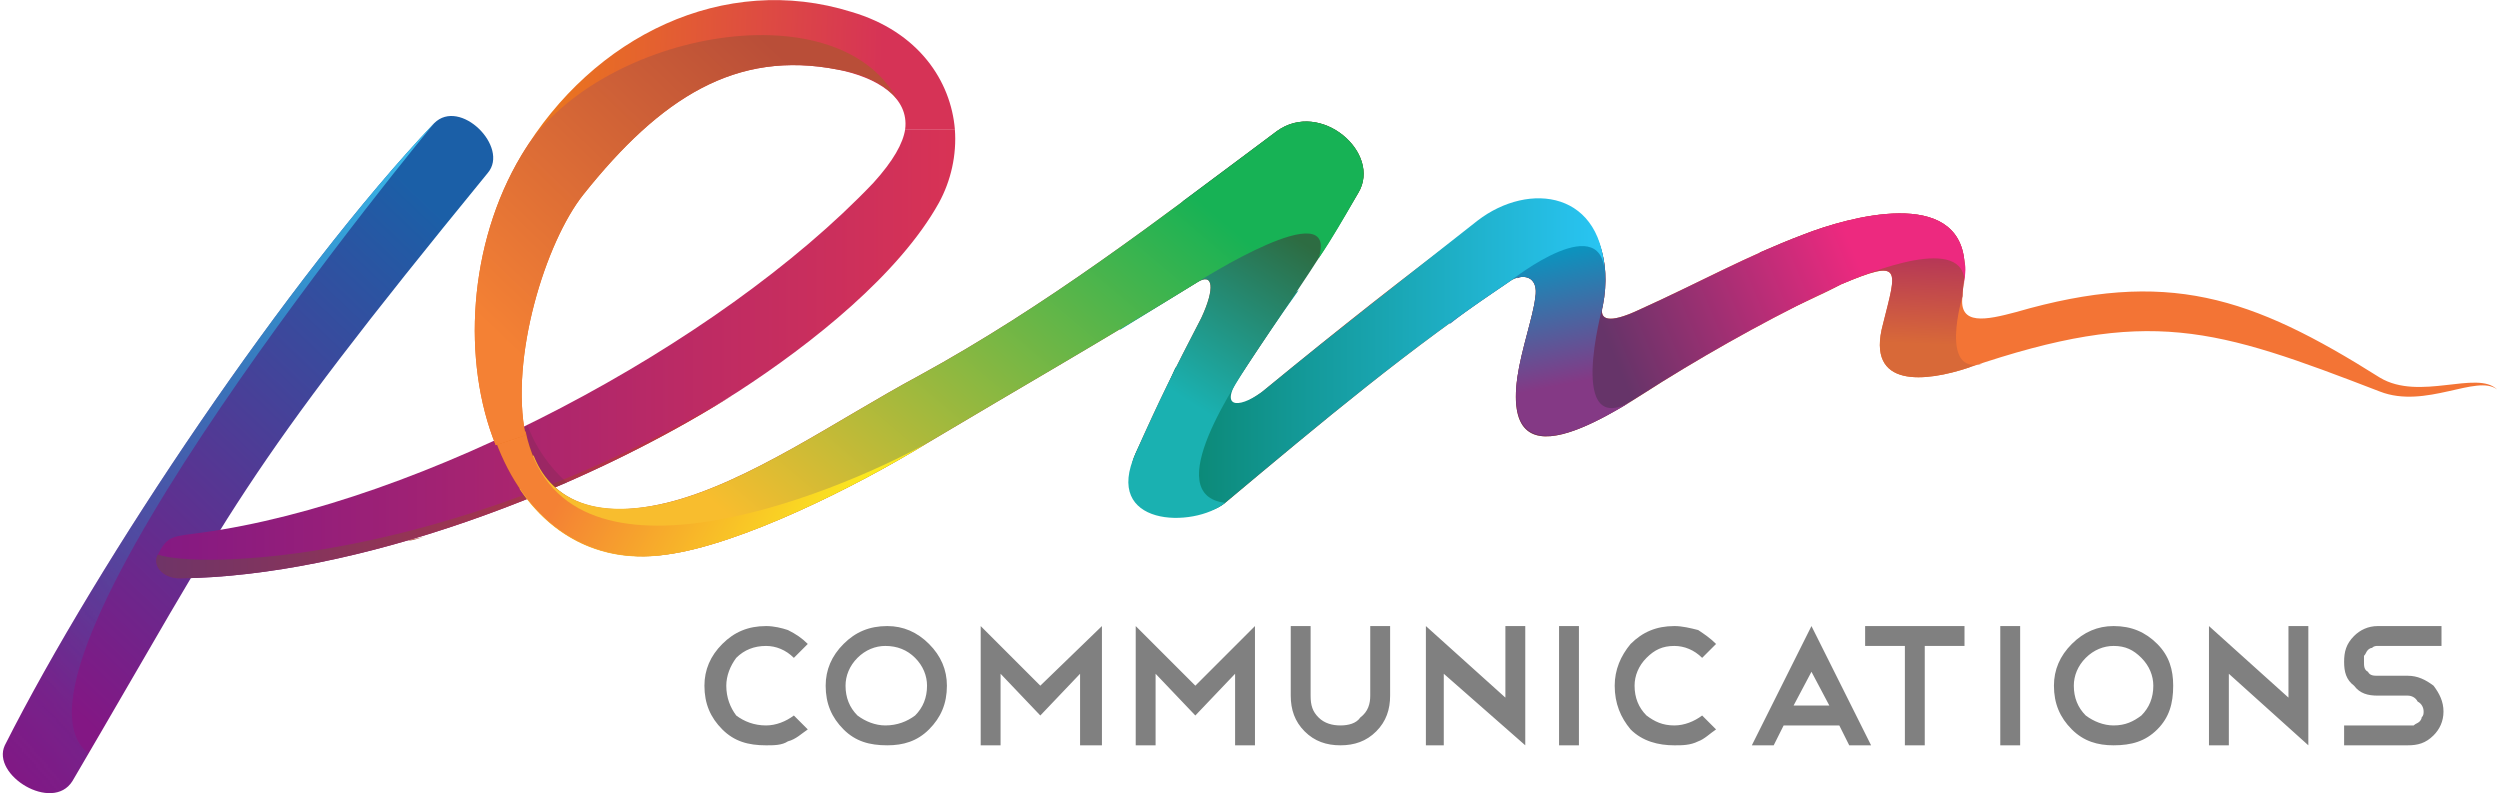
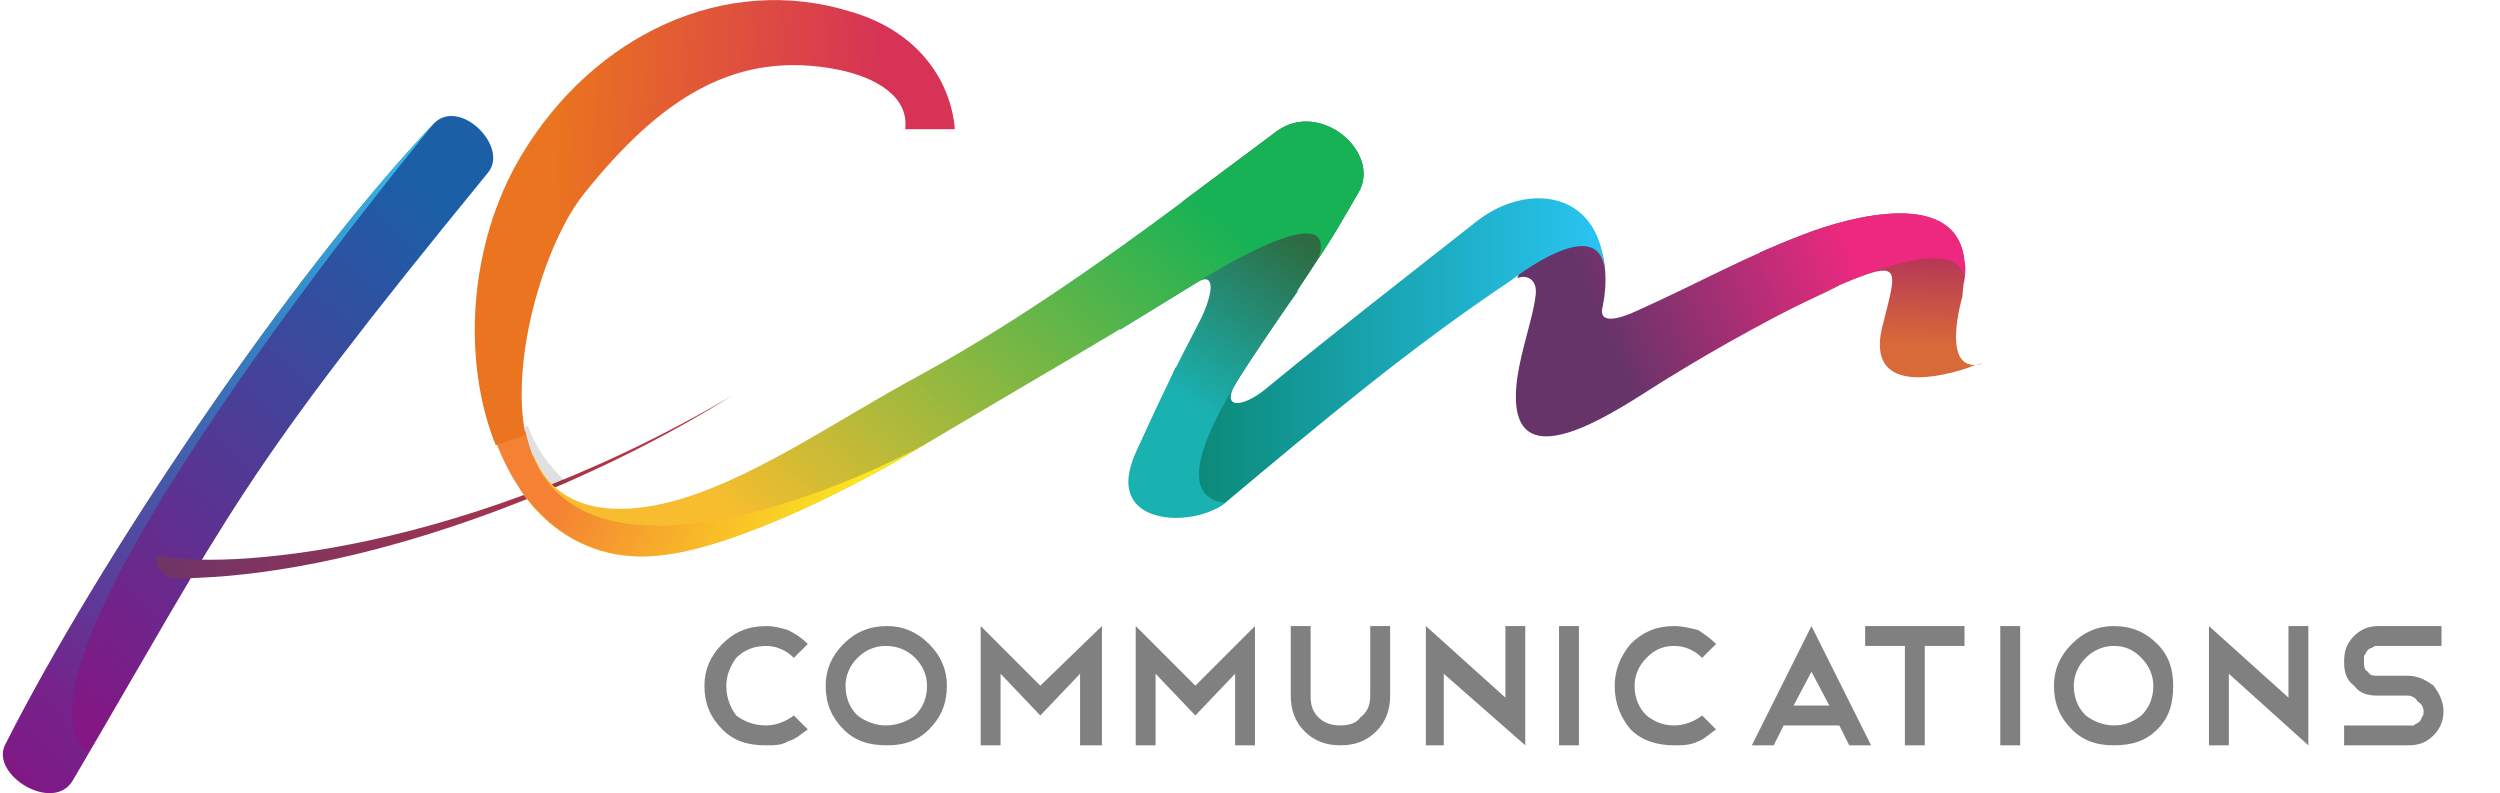
<svg xmlns="http://www.w3.org/2000/svg" xml:space="preserve" width="1.302in" height="0.413in" version="1.0" style="shape-rendering:geometricPrecision; text-rendering:geometricPrecision; image-rendering:optimizeQuality; fill-rule:evenodd; clip-rule:evenodd" viewBox="0 0 1255 399">
  <defs>
    <style type="text/css">
   
    .fil0 {fill:gray}
    .fil11 {fill:#373435;fill-opacity:0.149}
    .fil4 {fill:url(#id2)}
    .fil3 {fill:url(#id3)}
    .fil9 {fill:url(#id4)}
    .fil15 {fill:url(#id5)}
    .fil7 {fill:url(#id6)}
    .fil1 {fill:url(#id7)}
    .fil8 {fill:url(#id8)}
    .fil2 {fill:url(#id9)}
    .fil13 {fill:url(#id10)}
    .fil12 {fill:url(#id11)}
    .fil14 {fill:url(#id12)}
    .fil5 {fill:url(#id13)}
    .fil6 {fill:url(#id14)}
    .fil10 {fill:url(#id15)}
   
  </style>
    <mask id="id0">
      <linearGradient id="id1" gradientUnits="userSpaceOnUse" x1="253.723" y1="103.721" x2="-36.418" y2="356.958">
        <stop offset="0" style="stop-opacity:1; stop-color:white" />
        <stop offset="1" style="stop-opacity:0; stop-color:white" />
      </linearGradient>
      <rect style="fill:url(#id1)" x="-3" y="59" width="224" height="343" />
    </mask>
    <linearGradient id="id2" gradientUnits="userSpaceOnUse" x1="77.103" y1="245.04" x2="366.883" y2="245.04">
      <stop offset="0" style="stop-opacity:1; stop-color:#6F3467" />
      <stop offset="1" style="stop-opacity:1; stop-color:#C4343E" />
    </linearGradient>
    <linearGradient id="id3" gradientUnits="userSpaceOnUse" x1="77.103" y1="178.056" x2="478.808" y2="178.056">
      <stop offset="0" style="stop-opacity:1; stop-color:#841983" />
      <stop offset="1" style="stop-opacity:1; stop-color:#D83355" />
    </linearGradient>
    <linearGradient id="id4" gradientUnits="userSpaceOnUse" x1="567.608" y1="179.024" x2="806.126" y2="179.024">
      <stop offset="0" style="stop-opacity:1; stop-color:#078064" />
      <stop offset="1" style="stop-opacity:1; stop-color:#29C5F4" />
    </linearGradient>
    <linearGradient id="id5" gradientUnits="userSpaceOnUse" x1="413.377" y1="48.153" x2="274.339" y2="193.299">
      <stop offset="0" style="stop-opacity:1; stop-color:#B94E38" />
      <stop offset="1" style="stop-opacity:1; stop-color:#F48134" />
    </linearGradient>
    <linearGradient id="id6" gradientUnits="userSpaceOnUse" x1="813.856" y1="187.035" x2="935.243" y2="136.133">
      <stop offset="0" style="stop-opacity:1; stop-color:#663469" />
      <stop offset="1" style="stop-opacity:1; stop-color:#ED297F" />
    </linearGradient>
    <linearGradient id="id7" gradientUnits="userSpaceOnUse" x1="229.413" y1="116.47" x2="17.484" y2="340.64">
      <stop offset="0" style="stop-opacity:1; stop-color:#1B5FA7" />
      <stop offset="1" style="stop-opacity:1; stop-color:#831784" />
    </linearGradient>
    <linearGradient id="id8" gradientUnits="userSpaceOnUse" x1="767.279" y1="125.51" x2="780.81" y2="194.393">
      <stop offset="0" style="stop-opacity:1; stop-color:#0499C2" />
      <stop offset="1" style="stop-opacity:1; stop-color:#843985" />
    </linearGradient>
    <linearGradient id="id9" gradientUnits="userSpaceOnUse" x1="234.71" y1="87.984" x2="-17.404" y2="372.695">
      <stop offset="0" style="stop-opacity:1; stop-color:#3EC0EF" />
      <stop offset="1" style="stop-opacity:1; stop-color:#1B64AE" />
    </linearGradient>
    <linearGradient id="id10" gradientUnits="userSpaceOnUse" x1="297.149" y1="217.746" x2="415.378" y2="279.206">
      <stop offset="0" style="stop-opacity:1; stop-color:#F48134" />
      <stop offset="1" style="stop-opacity:1; stop-color:#FBE91F" />
    </linearGradient>
    <linearGradient id="id11" gradientUnits="userSpaceOnUse" x1="383.789" y1="275.064" x2="560.854" y2="66.153">
      <stop offset="0" style="stop-opacity:1; stop-color:#F8BD2E" />
      <stop offset="1" style="stop-opacity:1; stop-color:#17B255" />
    </linearGradient>
    <linearGradient id="id12" gradientUnits="userSpaceOnUse" x1="440.01" y1="114.572" x2="276.222" y2="109.074">
      <stop offset="0" style="stop-opacity:1; stop-color:#D63356" />
      <stop offset="1" style="stop-opacity:1; stop-color:#EA741F" />
    </linearGradient>
    <linearGradient id="id13" gradientUnits="userSpaceOnUse" x1="665.953" y1="182.05" x2="792.762" y2="159.164">
      <stop offset="0" style="stop-opacity:1; stop-color:#AD4C37" />
      <stop offset="1" style="stop-opacity:1; stop-color:#F37435" />
    </linearGradient>
    <linearGradient id="id14" gradientUnits="userSpaceOnUse" x1="941.003" y1="125.29" x2="939.203" y2="172.087">
      <stop offset="0" style="stop-opacity:1; stop-color:#B33359" />
      <stop offset="1" style="stop-opacity:1; stop-color:#D86938" />
    </linearGradient>
    <linearGradient id="id15" gradientUnits="userSpaceOnUse" x1="649.814" y1="119.367" x2="596.934" y2="202.237">
      <stop offset="0" style="stop-opacity:1; stop-color:#2D6C42" />
      <stop offset="1" style="stop-opacity:1; stop-color:#1AB1B1" />
    </linearGradient>
  </defs>
  <g id="Layer_x0020_1">
    <g id="_1836551737408">
      <path class="fil0" d="M1195 350c-5,0 -9,-1 -12,-5 -4,-3 -5,-7 -5,-12 0,-5 1,-9 5,-13 3,-3 7,-5 12,-5l32 0 0 10 -32 0c-1,0 -2,0 -3,1 -1,0 -2,1 -2,1 -1,1 -1,2 -2,3 0,1 0,2 0,3 0,2 0,4 2,5 1,2 3,2 5,2l15 0c5,0 9,2 13,5 3,4 5,8 5,13 0,5 -2,9 -5,12 -4,4 -8,5 -13,5l-32 0 0 -10 32 0c1,0 2,0 3,0 1,-1 2,-1 3,-2 0,0 1,-1 1,-2 1,-1 1,-2 1,-3 0,-2 -1,-4 -3,-5 -1,-2 -3,-3 -5,-3l-15 0zm-85 -35l40 36 0 -36 10 0 0 60 0 0 0 0 -40 -36 0 36 -10 0 0 -60zm-48 0c9,0 16,3 22,9 6,6 8,13 8,21 0,9 -2,16 -8,22 -6,6 -13,8 -22,8 -8,0 -15,-2 -21,-8 -6,-6 -9,-13 -9,-22 0,-8 3,-15 9,-21 6,-6 13,-9 21,-9zm0 10c-5,0 -10,2 -14,6 -4,4 -6,9 -6,14 0,6 2,11 6,15 4,3 9,5 14,5 6,0 10,-2 14,-5 4,-4 6,-9 6,-15 0,-5 -2,-10 -6,-14 -4,-4 -8,-6 -14,-6zm-57 -10l10 0 0 60 -10 0 0 -60zm-68 0l50 0 0 10 -20 0 0 50 -10 0 0 -50 -20 0 0 -10zm-36 40l18 0 -9 -17 -9 17zm23 10l-28 0 -5 10 -11 0 30 -60 30 60 -11 0 -5 -10zm-83 -50c4,0 8,1 12,2 3,2 6,4 9,7l-7 7c-4,-4 -9,-6 -14,-6 -6,0 -10,2 -14,6 -4,4 -6,9 -6,14 0,6 2,11 6,15 4,3 8,5 14,5 5,0 10,-2 14,-5l7 7c-3,2 -6,5 -9,6 -4,2 -8,2 -12,2 -8,0 -16,-2 -22,-8 -5,-6 -8,-13 -8,-22 0,-8 3,-15 8,-21 6,-6 13,-9 22,-9zm-58 0l10 0 0 60 -10 0 0 -60zm-67 0l40 36 0 -36 10 0 0 60 0 0 0 0 -41 -36 0 36 -9 0 0 -60zm-18 35c0,7 -2,13 -7,18 -5,5 -11,7 -18,7 -7,0 -13,-2 -18,-7 -5,-5 -7,-11 -7,-18l0 -35 10 0 0 35c0,5 1,8 4,11 3,3 7,4 11,4 4,0 8,-1 10,-4 4,-3 5,-7 5,-11l0 -35 10 0 0 35zm-118 -11l0 36 -10 0 0 -60 30 30 30 -30 0 60 -10 0 0 -36 -20 21 -20 -21zm-78 0l0 36 -10 0 0 -60 30 30 31 -30 0 60 -11 0 0 -36 -20 21 -20 -21zm-57 -24c8,0 15,3 21,9 6,6 9,13 9,21 0,9 -3,16 -9,22 -6,6 -13,8 -21,8 -9,0 -16,-2 -22,-8 -6,-6 -9,-13 -9,-22 0,-8 3,-15 9,-21 6,-6 13,-9 22,-9zm-1 10c-5,0 -10,2 -14,6 -4,4 -6,9 -6,14 0,6 2,11 6,15 4,3 9,5 14,5 6,0 11,-2 15,-5 4,-4 6,-9 6,-15 0,-5 -2,-10 -6,-14 -4,-4 -9,-6 -15,-6zm-60 -10c4,0 8,1 11,2 4,2 7,4 10,7l-7 7c-4,-4 -9,-6 -14,-6 -6,0 -11,2 -15,6 -3,4 -5,9 -5,14 0,6 2,11 5,15 4,3 9,5 15,5 5,0 10,-2 14,-5l7 7c-3,2 -6,5 -10,6 -3,2 -7,2 -11,2 -9,0 -16,-2 -22,-8 -6,-6 -9,-13 -9,-22 0,-8 3,-15 9,-21 6,-6 13,-9 22,-9z" />
      <g>
        <path class="fil1" d="M35 393c-10,16 -41,-3 -34,-18 47,-93 143,-236 216,-313 13,-13 38,12 27,25 -126,154 -128,168 -209,306z" />
        <path class="fil2" style="mask:url(#id0)" d="M35 393c-10,16 -41,-3 -34,-18 47,-93 143,-236 216,-313 0,0 -228,275 -174,317l-8 14z" />
-         <path class="fil3" d="M100 268c110,-15 260,-94 338,-176 10,-11 15,-20 16,-27l25 0c1,13 -2,26 -8,37 -20,36 -64,71 -101,95 -78,50 -192,93 -281,94 -9,0 -14,-7 -11,-12 5,-10 8,-9 22,-11z" />
        <path class="fil4" d="M367 199c-78,49 -190,91 -278,92 -9,0 -14,-7 -11,-12 19,7 143,6 289,-80z" />
-         <path class="fil5" d="M334 253c41,-10 86,-42 127,-64 64,-35 120,-78 180,-123 22,-16 53,11 41,31 -21,35 -37,58 -60,93 -2,3 -15,17 -12,19 2,1 21,-9 25,-13 39,-32 68,-55 107,-84 34,-27 72,-5 63,42 -2,7 3,9 18,2 31,-14 54,-27 83,-38 23,-9 78,-24 81,14 1,5 -1,12 -1,17 -2,15 12,12 27,8 76,-22 118,-8 183,33 20,12 49,-4 59,6 -10,-8 -36,10 -59,1 -83,-32 -116,-43 -207,-12 -21,7 -52,11 -43,-22 7,-28 10,-33 -21,-20 -30,14 -61,31 -90,49 -21,13 -81,56 -73,-2 2,-14 8,-31 9,-40 2,-12 -7,-12 -12,-9 -51,34 -95,71 -144,112 -16,13 -57,1 -45,-25 12,-27 19,-41 33,-68 7,-15 6,-23 -2,-18 -47,29 -89,53 -136,81 -36,22 -94,51 -131,56 -42,6 -72,-19 -86,-57l15 -5c6,28 26,47 71,36zm-122 17c-3,1 -6,2 -8,2 2,-1 5,-1 8,-2z" />
        <path class="fil6" d="M884 127c7,-3 14,-6 22,-9 23,-9 78,-24 81,14 1,5 -1,12 -1,17 0,0 -12,40 10,34l0 0c-2,0 -5,1 -7,2 -21,7 -52,11 -43,-22 7,-28 10,-33 -21,-20 -9,5 -19,9 -29,14 -5,-10 -10,-20 -12,-30z" />
        <path class="fil7" d="M786 104c15,7 24,25 19,50 -2,7 3,9 18,2 31,-14 54,-27 83,-38 23,-9 78,-24 81,14 1,3 0,7 0,11 1,-26 -48,-6 -62,0 -30,14 -61,31 -90,49 -21,13 -81,56 -73,-2 2,-14 8,-31 9,-40 2,-10 -5,-12 -9,-10 4,-13 14,-25 24,-36z" />
-         <path class="fil8" d="M738 115l4 -3c34,-27 72,-5 63,42 0,0 -19,69 16,47l0 0c-26,16 -65,36 -59,-11 2,-14 8,-31 9,-40 2,-12 -7,-12 -12,-9 -10,7 -21,14 -31,22 -2,-19 -1,-37 10,-48z" />
        <path class="fil9" d="M652 146c-10,14 -19,27 -30,44 -11,17 2,15 13,6 39,-32 69,-55 107,-85 26,-20 64,-15 64,29 1,-37 -47,1 -47,1 -51,34 -95,71 -144,112 -16,13 -57,1 -45,-25 8,-17 14,-29 20,-43 2,-1 4,-1 4,-1 1,1 27,-17 58,-38z" />
        <path class="fil10" d="M594 101c16,-12 31,-23 47,-35 22,-16 53,11 41,31 -17,30 -32,51 -50,78 -12,18 -50,74 -17,78 -16,13 -62,12 -45,-25 12,-27 19,-41 33,-68 7,-15 6,-23 -2,-18 -13,8 -26,16 -39,24 8,-27 18,-51 32,-65l0 0z" />
        <path class="fil11" d="M271 248c-8,-8 -14,-18 -17,-29 3,-2 7,-3 10,-5 4,11 11,21 20,29 -4,1 -8,3 -13,5z" />
        <path class="fil12" d="M334 253c41,-10 86,-42 127,-64 64,-35 120,-78 180,-123 22,-16 53,11 41,31 -7,12 -13,23 -20,33 11,-34 -61,12 -61,12 -47,29 -89,53 -136,81 -36,22 -94,51 -131,56 -32,5 -58,-9 -74,-33l7 -17c8,21 29,33 67,24z" />
        <path class="fil13" d="M465 223c-36,22 -94,51 -131,56 -42,6 -72,-19 -86,-57l15 -5c18,87 153,33 202,6z" />
        <path class="fil14" d="M248 224c-17,-42 -14,-101 13,-146 36,-60 102,-92 166,-72 34,10 50,35 52,59l-25 0c2,-16 -14,-26 -34,-30 -51,-10 -89,14 -128,63 -19,24 -37,82 -29,121l-15 5z" />
-         <path class="fil15" d="M248 224c-17,-42 -14,-101 13,-146 36,-61 158,-85 189,-28 -5,-7 -17,-13 -30,-15 -51,-10 -89,14 -128,63 -19,24 -37,82 -29,121l-15 5z" />
      </g>
    </g>
  </g>
</svg>